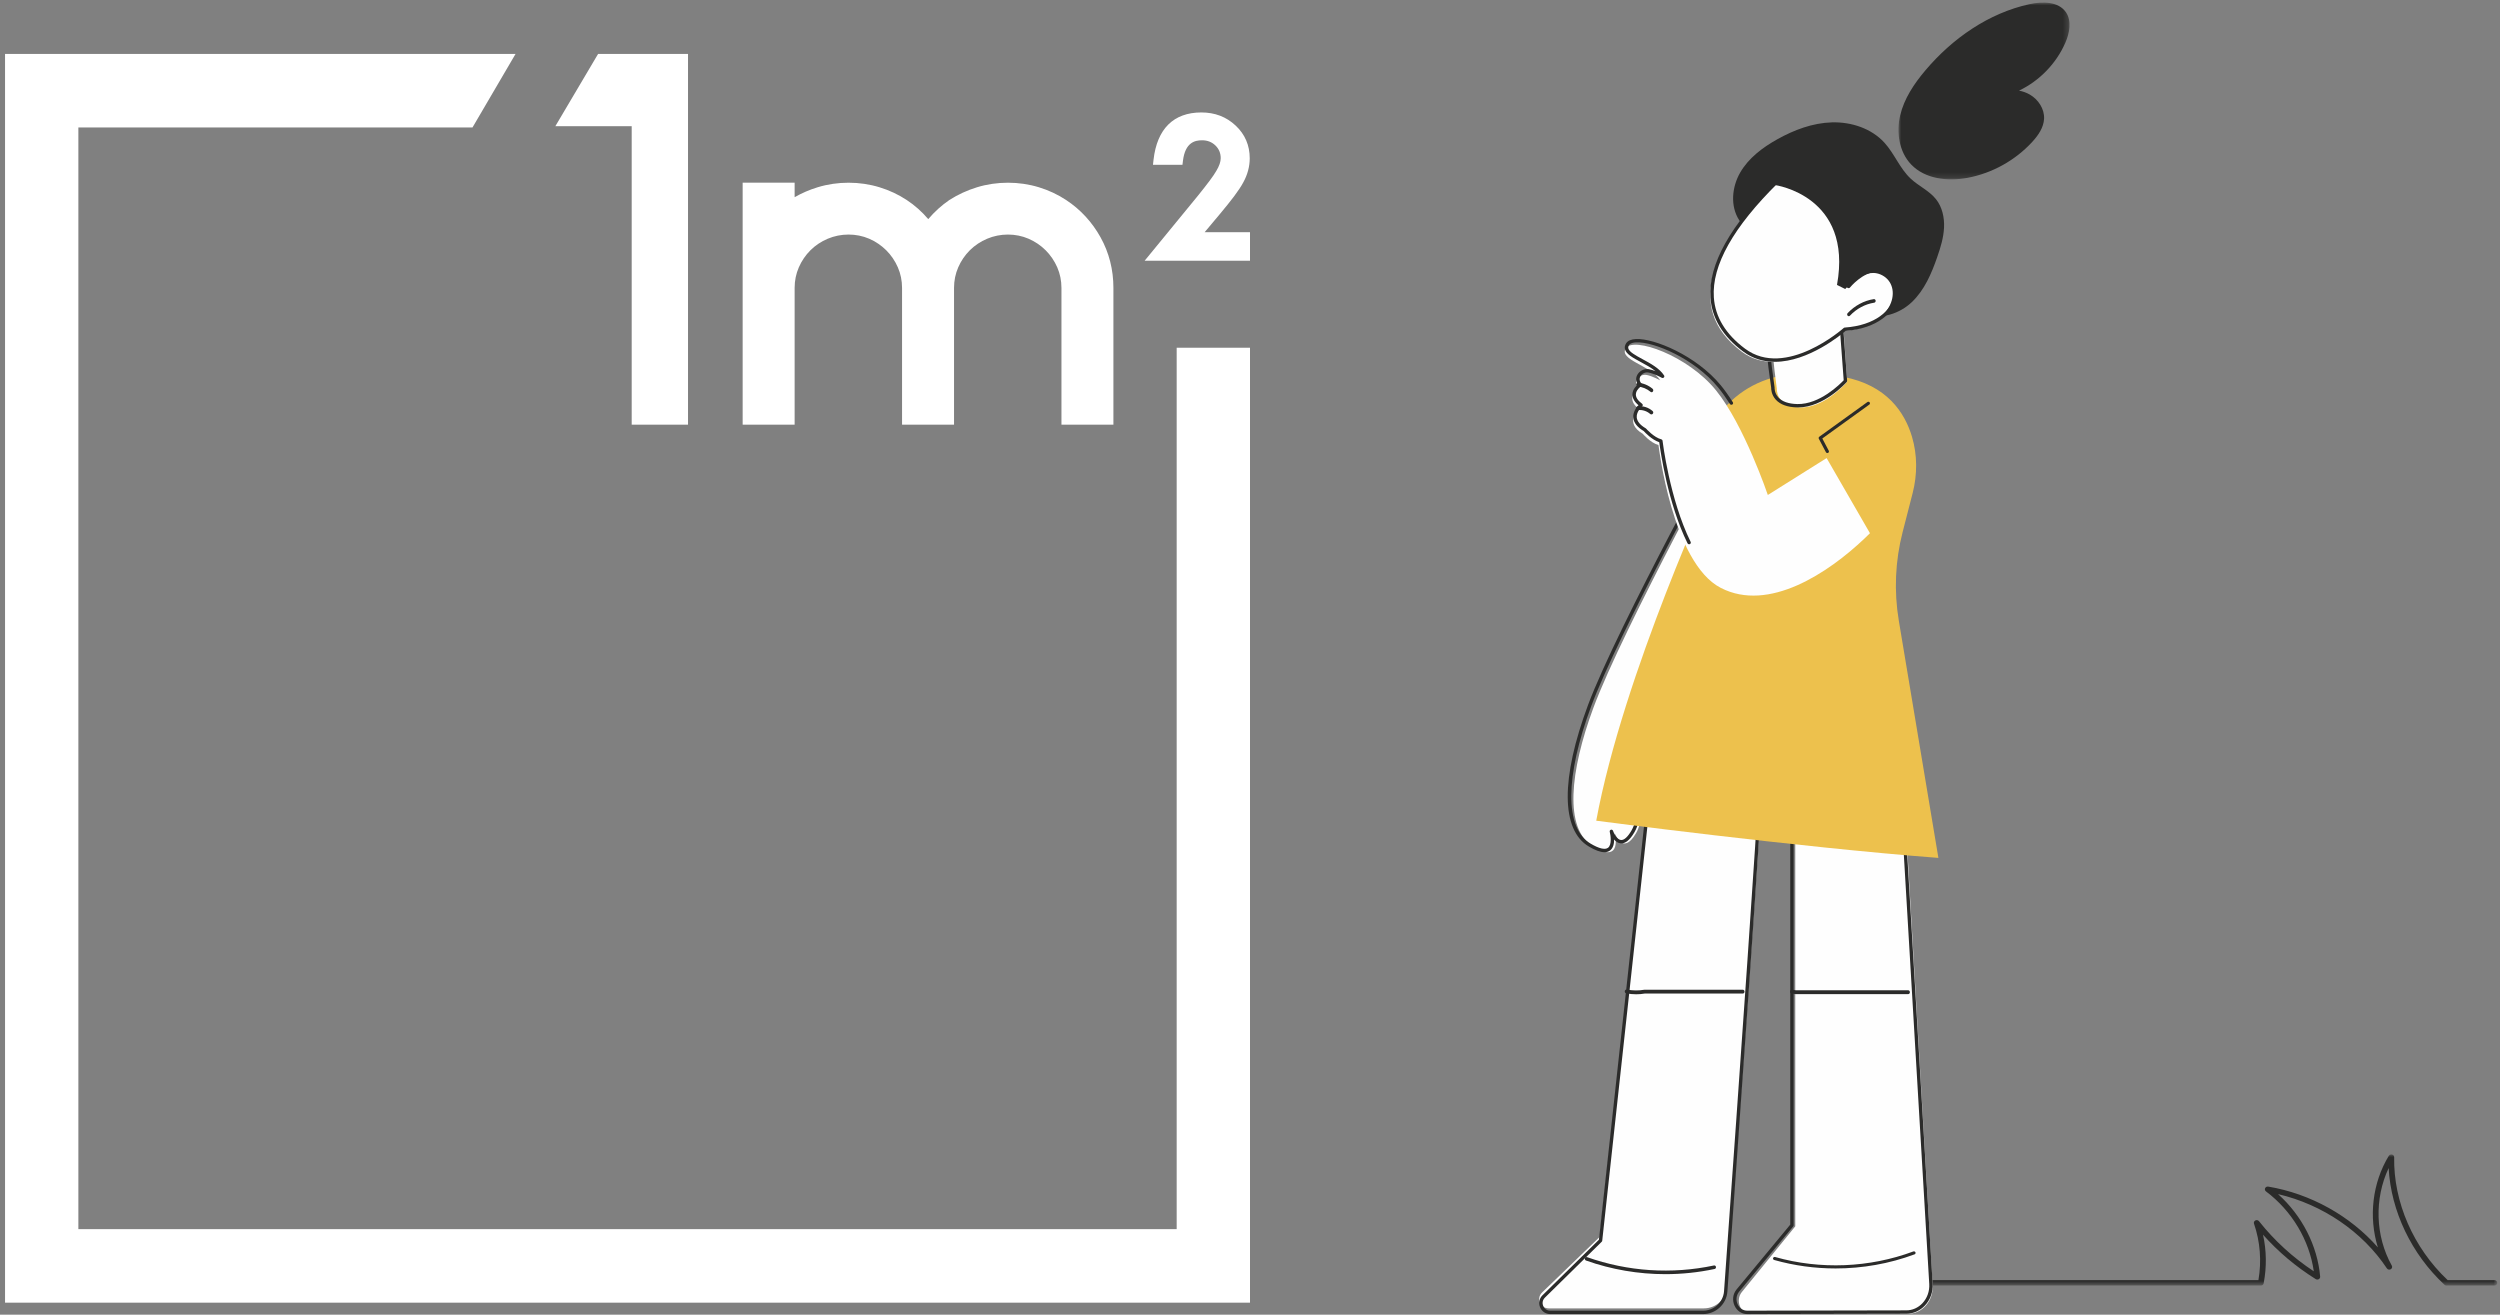
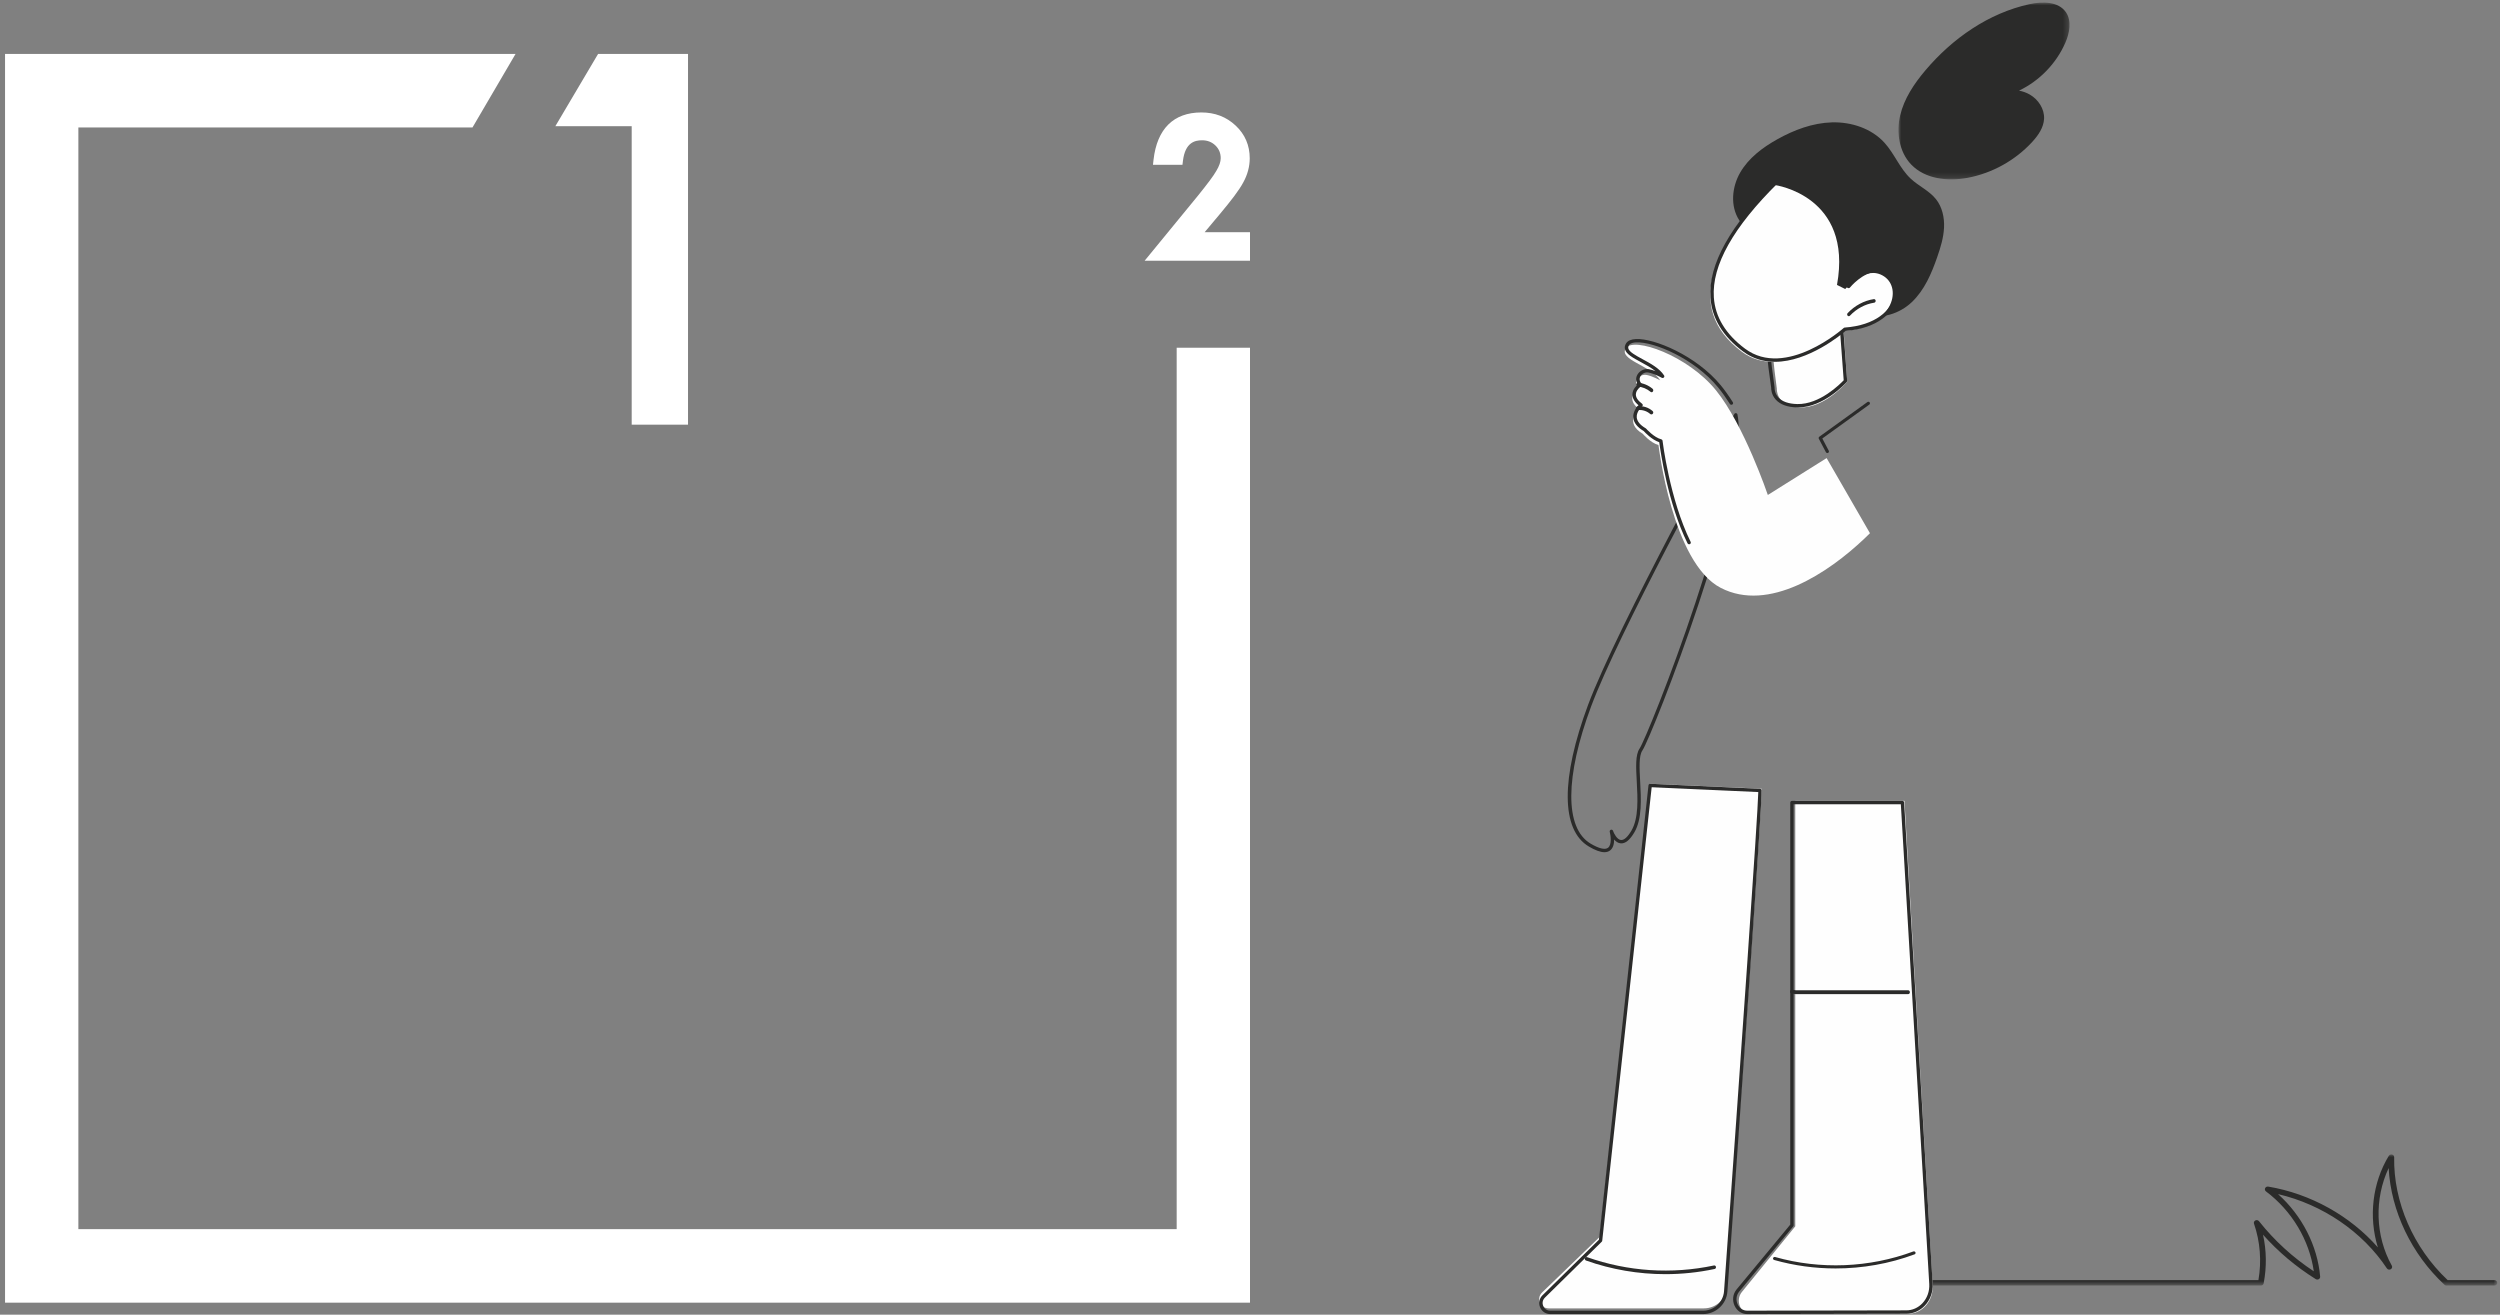
<svg xmlns="http://www.w3.org/2000/svg" xmlns:xlink="http://www.w3.org/1999/xlink" width="464px" height="244px" viewBox="0 0 464 244" version="1.1">
  <rect x="0" y="0" width="464" height="244" fill="#808080" stroke="none" />
  <title>Group 4</title>
  <defs>
    <polygon id="path-1" points="0 0 112.19 0 112.19 24.341 0 24.341" />
    <polygon id="path-3" points="0 0 31.752 0 31.752 32.808 0 32.808" />
  </defs>
  <g id="Page-1" stroke="none" stroke-width="1" fill="none" fill-rule="evenodd">
    <g id="4_Barometro" transform="translate(-902, -1135)">
      <g id="Group-4" transform="translate(902.936, 1135.481)">
        <g id="logos/logo_1m2" transform="translate(0, 9.525)" fill="#FFFFFF">
-           <path d="M203.329,34.043 C201.747,31.2 199.602,28.875 196.952,27.128 C195.426,26.115 193.721,25.313 191.886,24.751 C188.207,23.624 184.07,23.624 180.395,24.751 C178.564,25.313 176.835,26.112 175.242,27.132 C173.796,28.128 172.489,29.314 171.348,30.663 C170.156,29.267 168.817,28.077 167.367,27.128 C165.841,26.115 164.137,25.313 162.301,24.751 C158.622,23.624 154.486,23.624 150.815,24.751 C149.313,25.21 147.882,25.827 146.547,26.594 L146.547,23.901 L136.9,23.901 L136.9,68.807 L146.547,68.807 L146.547,43.426 C146.547,42.082 146.81,40.801 147.326,39.614 C147.847,38.42 148.57,37.357 149.48,36.447 C150.385,35.546 151.466,34.822 152.69,34.304 C155.122,33.272 157.994,33.268 160.382,34.3 C161.578,34.822 162.643,35.542 163.553,36.447 C164.463,37.357 165.186,38.424 165.706,39.614 C166.223,40.801 166.485,42.086 166.485,43.426 L166.485,68.807 L176.132,68.807 L176.132,43.426 C176.132,42.082 176.394,40.801 176.911,39.614 C177.427,38.424 178.154,37.357 179.064,36.447 C179.97,35.546 181.051,34.822 182.275,34.304 C184.706,33.272 187.575,33.268 189.963,34.3 C191.159,34.818 192.228,35.542 193.137,36.447 C194.043,37.357 194.77,38.42 195.291,39.614 C195.807,40.801 196.07,42.086 196.07,43.426 L196.07,68.807 L205.713,68.807 L205.713,43.426 C205.713,40.049 204.91,36.894 203.329,34.043" id="Fill-1" />
          <polygon id="Fill-3" points="0 0 0 231.77 231.065 231.77 231.065 54.528 217.455 54.528 217.455 218.117 13.609 218.117 13.609 13.653 86.758 13.653 94.753 0" />
          <polygon id="Fill-4" points="110.071 0 102.132 13.422 116.307 13.422 116.307 68.807 126.76 68.807 126.76 0" />
          <path d="M222.646,33.09 L225.395,29.814 C226.49,28.507 227.409,27.363 228.124,26.412 C228.858,25.437 229.427,24.572 229.816,23.85 C230.609,22.405 231.014,20.898 231.014,19.378 C231.014,16.97 230.134,14.926 228.399,13.3 C226.687,11.685 224.551,10.864 222.042,10.864 C216.886,10.864 213.812,13.899 213.16,19.642 L213.054,20.586 L218.528,20.586 L218.618,19.844 C219.034,16.426 220.836,16.031 222.16,16.031 C223.161,16.031 223.974,16.347 224.645,16.994 C225.305,17.637 225.627,18.411 225.627,19.362 C225.627,20.021 225.356,20.811 224.81,21.715 C224.523,22.212 224.095,22.843 223.534,23.589 C222.964,24.351 222.246,25.271 221.394,26.325 L211.507,38.387 L231.065,38.387 L231.065,33.09 L222.646,33.09 Z" id="Fill-5" />
        </g>
        <g id="Group-51" transform="translate(284.742, -0)">
          <g id="Group-3" transform="translate(65.621, 213.778)">
            <mask id="mask-2" fill="white">
              <use xlink:href="#path-1" />
            </mask>
            <g id="Clip-2" />
            <path d="M111.658,24.341 L102.771,24.341 C102.633,24.341 102.499,24.289 102.401,24.196 C96.251,18.486 92.468,10.513 92.033,2.536 C89.36,8.228 89.539,15.132 92.622,20.643 C92.756,20.884 92.667,21.181 92.417,21.318 C92.171,21.454 91.854,21.381 91.703,21.148 C87.185,14.334 79.738,9.284 71.503,7.367 C75.94,11.333 78.821,16.921 79.323,22.678 C79.34,22.872 79.239,23.057 79.065,23.156 C78.889,23.251 78.67,23.249 78.499,23.142 C74.825,20.845 71.543,18.081 68.717,14.902 C69.37,17.847 69.415,20.922 68.835,23.926 C68.79,24.166 68.569,24.341 68.314,24.341 L0.533,24.341 C0.238,24.341 0,24.114 0,23.836 C0,23.557 0.238,23.331 0.533,23.331 L67.865,23.331 C68.474,19.807 68.191,16.194 67.041,12.854 C66.96,12.619 67.072,12.365 67.302,12.25 C67.532,12.136 67.815,12.199 67.972,12.395 C70.828,16 74.247,19.125 78.14,21.692 C77.33,15.935 74.068,10.456 69.264,6.865 C69.071,6.723 69.006,6.474 69.107,6.261 C69.208,6.051 69.446,5.933 69.684,5.972 C77.563,7.296 84.906,11.417 90.032,17.257 C88.297,11.641 88.987,5.322 92.067,0.253 C92.188,0.053 92.44,-0.042 92.67,0.018 C92.902,0.078 93.065,0.283 93.059,0.512 C92.908,8.817 96.616,17.33 102.989,23.331 L111.658,23.331 C111.952,23.331 112.191,23.557 112.191,23.836 C112.191,24.114 111.952,24.341 111.658,24.341" id="Fill-1" fill="#2B2B2A" mask="url(#mask-2)" />
          </g>
          <path d="M41.269,145.908 C41.522,146.909 36.141,220.549 34.829,238.459 C34.667,240.655 32.803,242.353 30.562,242.353 L1.753,242.353 C0.188,242.353 -0.59,240.485 0.526,239.406 L11.239,229.073 L20.588,144.988 L41.269,145.908 Z" id="Fill-4" fill="#FEFEFE" />
          <path d="M2.044,243.411 L30.415,243.411 C32.779,243.411 34.763,241.566 34.931,239.208 C36.92,211.563 41.514,147.156 41.268,146.151 C41.234,146.017 41.114,145.919 40.977,145.913 L20.608,144.989 C20.452,144.981 20.301,145.104 20.281,145.269 L11.084,229.613 L0.615,239.914 C0.013,240.508 -0.163,241.361 0.158,242.143 C0.477,242.924 1.199,243.411 2.044,243.411 L2.044,243.411 Z M40.658,146.526 C40.599,150.465 37.376,196.45 34.304,239.164 C34.159,241.194 32.449,242.781 30.415,242.781 L2.044,242.781 C1.345,242.781 0.911,242.33 0.738,241.905 C0.564,241.482 0.556,240.852 1.054,240.362 L11.605,229.983 C11.655,229.933 11.689,229.865 11.697,229.793 L20.874,145.63 L40.658,146.526 Z" id="Fill-6" fill="#2B2B2A" />
          <path d="M23.404,236.003 C26.47,236.003 29.539,235.684 32.56,235.04 C32.729,235.004 32.838,234.827 32.804,234.649 C32.771,234.469 32.604,234.351 32.438,234.389 C24.604,236.056 16.456,235.524 8.878,232.844 C8.714,232.788 8.536,232.882 8.484,233.054 C8.428,233.228 8.517,233.417 8.681,233.473 C13.438,235.155 18.417,236.003 23.404,236.003" id="Fill-8" fill="#2B2B2A" />
-           <path d="M18.005,184.057 C18.541,184.057 19.063,184.013 19.571,183.924 L37.785,183.924 C37.959,183.924 38.102,183.765 38.102,183.568 C38.102,183.371 37.959,183.209 37.785,183.209 L19.545,183.209 C19.529,183.209 19.512,183.212 19.498,183.216 C18.473,183.397 17.379,183.387 16.239,183.181 C16.068,183.149 15.908,183.282 15.88,183.476 C15.852,183.673 15.97,183.854 16.141,183.886 C16.775,184 17.398,184.057 18.005,184.057" id="Fill-10" fill="#2B2B2A" />
          <path d="M67.791,148.163 L73.02,238.095 C73.186,240.939 71.113,243.346 68.495,243.349 L39.32,243.411 C37.363,243.414 36.321,240.9 37.618,239.306 L47.525,227.128 L47.525,148.163 L67.791,148.163 Z" id="Fill-12" fill="#FEFEFE" />
          <path d="M38.603,243.411 L38.608,243.411 L68.127,243.352 C69.433,243.349 70.664,242.806 71.587,241.824 C72.585,240.762 73.109,239.296 73.019,237.799 L67.729,148.458 C67.717,148.292 67.58,148.163 67.415,148.163 L46.91,148.163 C46.736,148.163 46.593,148.303 46.593,148.477 L46.593,226.809 L36.643,238.82 C35.928,239.68 35.785,240.855 36.27,241.883 C36.721,242.842 37.593,243.411 38.603,243.411 L38.603,243.411 Z M67.117,148.791 L72.391,237.836 C72.47,239.162 72.01,240.457 71.13,241.393 C70.325,242.248 69.257,242.721 68.127,242.721 L38.608,242.78 L38.603,242.78 C37.843,242.78 37.184,242.346 36.839,241.617 C36.46,240.81 36.57,239.893 37.128,239.221 L47.151,227.123 C47.199,227.067 47.224,226.997 47.224,226.924 L47.224,148.791 L67.117,148.791 Z" id="Fill-14" fill="#2B2B2A" />
          <path d="M55.007,234.944 C59.992,234.944 64.98,234.069 69.662,232.327 C69.816,232.27 69.895,232.103 69.833,231.954 C69.773,231.804 69.594,231.732 69.439,231.789 C61.275,234.826 52.165,235.192 43.787,232.821 C43.624,232.775 43.455,232.862 43.406,233.017 C43.36,233.168 43.45,233.328 43.613,233.374 C47.316,234.422 51.163,234.944 55.007,234.944" id="Fill-16" fill="#2B2B2A" />
          <path d="M47.596,184.028 L68.485,184.028 C68.657,184.028 68.796,183.87 68.796,183.673 C68.796,183.476 68.657,183.314 68.485,183.314 L47.621,183.314 C47.507,183.295 47.391,183.279 47.275,183.263 C47.161,183.247 47.045,183.232 46.931,183.209 C46.762,183.178 46.601,183.308 46.574,183.505 C46.546,183.698 46.66,183.882 46.829,183.914 C46.953,183.936 47.078,183.952 47.203,183.971 C47.316,183.987 47.432,184.003 47.546,184.025 C47.563,184.028 47.579,184.028 47.596,184.028" id="Fill-18" fill="#2B2B2A" />
-           <path d="M36.803,77.257 C36.803,77.257 15.407,116.412 10.042,130.92 C5.722,142.599 4.552,153.389 10.042,156.679 C15.532,159.97 14.023,154.156 14.023,154.156 C14.023,154.156 15.498,158.452 17.974,154.156 C20.45,149.859 17.819,141.443 19.441,139.05 C21.063,136.654 39.34,90.203 36.803,77.257" id="Fill-20" fill="#FEFEFE" />
          <path d="M12.102,157.688 C12.512,157.688 12.861,157.582 13.147,157.367 C13.746,156.922 13.903,156.09 13.903,155.333 C14.215,155.696 14.62,155.998 15.111,156.045 C15.974,156.126 16.828,155.43 17.674,153.977 C19.113,151.502 18.913,147.803 18.734,144.539 C18.602,142.1 18.475,139.795 19.149,138.808 C20.06,137.476 25.202,124.799 29.569,111.65 C33.624,99.432 38.168,83.408 36.793,76.453 C36.768,76.322 36.664,76.224 36.532,76.202 C36.4,76.182 36.271,76.246 36.209,76.361 C35.99,76.755 14.448,115.914 9.067,130.351 C3.987,143.977 4.037,153.556 9.199,156.626 C10.394,157.336 11.355,157.688 12.102,157.688 M13.397,153.505 C13.366,153.505 13.336,153.511 13.307,153.519 C13.144,153.567 13.049,153.734 13.091,153.899 C13.257,154.533 13.521,156.305 12.768,156.867 C12.206,157.286 11.085,157.015 9.525,156.087 C4.717,153.229 4.768,143.69 9.657,130.569 C14.592,117.333 33.185,83.195 36.316,77.479 C37.145,84.724 32.831,99.814 28.968,111.452 C24.359,125.335 19.4,137.325 18.627,138.456 C17.834,139.616 17.958,141.913 18.104,144.573 C18.278,147.749 18.472,151.348 17.129,153.662 C16.427,154.869 15.749,155.475 15.173,155.422 C14.42,155.349 13.85,154.167 13.695,153.718 C13.65,153.586 13.529,153.505 13.397,153.505" id="Fill-22" fill="#2B2B2A" />
-           <path d="M74.088,158.746 C48.084,156.775 10.584,151.842 10.584,151.842 C15.589,124.619 32.666,87.832 32.666,87.832 L29.312,83.921 C34.011,71.47 43.16,66.934 56.446,69.465 C64.528,71.002 67.86,76.09 69.197,80.614 C70.197,83.999 70.186,87.608 69.311,91.029 L67.44,98.315 C66.067,103.668 65.828,109.254 66.74,114.708 L74.088,158.746 Z" id="Fill-24" fill="#EDC14D" />
          <path d="M16.086,64.143 C17.489,61.966 27.574,65.486 32.812,71.965 C38.048,78.441 42.431,91.385 42.431,91.385 L53.343,84.539 L61.387,98.484 C61.041,98.829 60.695,99.163 60.352,99.488 C53.635,105.854 42.603,113.232 33.69,108.626 C24.67,103.962 22.137,82.117 22.137,82.117 C20.641,81.709 19.224,80.04 19.224,80.04 C15.636,77.9 18.532,75.462 18.532,75.462 C15.777,73.371 18.397,71.686 18.397,71.686 C17.247,70.437 18.574,68.842 19.941,69.11 C21.077,69.331 22.463,70.119 22.463,70.119 C20.7,67.303 14.683,66.319 16.086,64.143" id="Fill-26" fill="#FEFEFE" />
          <path d="M27.818,100.539 C27.864,100.539 27.913,100.528 27.955,100.509 C28.116,100.435 28.184,100.25 28.107,100.096 C24.209,92.201 22.901,81.428 22.89,81.321 C22.876,81.197 22.781,81.092 22.655,81.059 C21.25,80.684 19.865,79.099 19.851,79.083 C19.828,79.058 19.802,79.033 19.771,79.016 C18.729,78.407 18.168,77.726 18.102,76.993 C18.005,75.874 19.098,74.948 19.109,74.94 C19.184,74.879 19.224,74.791 19.221,74.697 C19.218,74.603 19.172,74.518 19.098,74.46 C18.308,73.873 17.916,73.277 17.939,72.696 C17.973,71.816 18.932,71.196 18.941,71.188 C19.018,71.138 19.069,71.058 19.081,70.97 C19.095,70.879 19.064,70.791 19.001,70.722 C18.603,70.298 18.531,69.793 18.8,69.336 C19.098,68.828 19.702,68.55 20.274,68.66 C21.362,68.867 22.727,69.625 22.741,69.633 C22.867,69.705 23.03,69.683 23.133,69.581 C23.236,69.479 23.253,69.325 23.176,69.203 C22.34,67.891 20.658,66.981 19.172,66.179 C17.907,65.493 16.714,64.848 16.539,64.189 C16.488,63.988 16.531,63.787 16.683,63.558 C16.923,63.191 17.518,63.087 17.976,63.064 C21.247,62.896 28.785,66.061 33.184,71.403 C33.9,72.271 34.641,73.313 35.391,74.496 C35.482,74.642 35.68,74.689 35.831,74.601 C35.983,74.512 36.032,74.322 35.937,74.176 C35.176,72.969 34.42,71.907 33.688,71.017 C29.163,65.523 21.327,62.271 17.942,62.447 C17.057,62.491 16.448,62.756 16.139,63.227 C15.896,63.599 15.821,63.974 15.916,64.341 C16.156,65.256 17.409,65.934 18.858,66.717 C19.785,67.219 20.789,67.764 21.585,68.409 C21.204,68.261 20.789,68.125 20.397,68.051 C19.562,67.891 18.674,68.294 18.239,69.03 C17.887,69.631 17.919,70.3 18.314,70.876 C17.945,71.182 17.332,71.816 17.298,72.668 C17.269,73.382 17.647,74.074 18.423,74.727 C18.033,75.135 17.372,75.995 17.461,77.04 C17.541,77.972 18.191,78.804 19.393,79.518 C19.622,79.774 20.872,81.122 22.278,81.591 C22.478,83.118 23.877,92.975 27.529,100.363 C27.583,100.473 27.698,100.539 27.818,100.539" id="Fill-28" fill="#2B2B2A" />
          <path d="M20.859,72.319 C20.956,72.319 21.049,72.268 21.11,72.173 C21.209,72.011 21.179,71.789 21.041,71.674 C20.254,71.017 19.289,70.617 18.318,70.554 C18.147,70.541 18.002,70.69 17.993,70.887 C17.982,71.084 18.112,71.252 18.282,71.265 C19.135,71.322 19.988,71.674 20.678,72.252 C20.733,72.297 20.796,72.319 20.859,72.319" id="Fill-30" fill="#2B2B2A" />
          <path d="M20.82,76.434 C20.919,76.434 21.015,76.392 21.083,76.31 C21.21,76.161 21.192,75.935 21.046,75.808 C20.303,75.151 19.279,74.821 18.304,74.922 C18.113,74.942 17.973,75.116 17.995,75.313 C18.014,75.507 18.181,75.65 18.376,75.63 C19.162,75.551 19.994,75.818 20.594,76.348 C20.659,76.405 20.74,76.434 20.82,76.434" id="Fill-32" fill="#2B2B2A" />
          <path d="M53.477,83.606 C53.522,83.606 53.57,83.596 53.615,83.572 C53.762,83.499 53.818,83.322 53.743,83.178 L52.543,80.902 L61.266,74.611 C61.399,74.515 61.426,74.332 61.33,74.202 C61.231,74.071 61.045,74.042 60.912,74.139 L51.982,80.578 C51.865,80.665 51.828,80.821 51.894,80.949 L53.211,83.447 C53.264,83.549 53.368,83.606 53.477,83.606" id="Fill-34" fill="#2B2B2A" />
          <path d="M43.427,64.898 C43.214,65.179 44.101,71.647 44.101,71.647 C44.101,71.647 43.871,75.022 48.478,75.138 C53.085,75.251 57.153,70.355 57.153,70.355 L56.239,57.149 L43.427,64.898 Z" id="Fill-36" fill="#FEFEFE" />
          <path d="M48.053,75.14 C52.823,75.14 56.901,70.611 57.076,70.418 C57.13,70.353 57.158,70.269 57.153,70.186 L56.209,57.439 C56.201,57.33 56.139,57.235 56.043,57.185 C55.947,57.134 55.828,57.137 55.735,57.19 L42.517,64.669 C42.483,64.689 42.452,64.714 42.427,64.745 C42.328,64.868 42.122,65.122 43.051,71.472 C43.045,71.69 43.057,72.769 43.921,73.711 C44.754,74.617 46.084,75.095 47.878,75.137 C47.937,75.14 47.996,75.14 48.053,75.14 L48.053,75.14 Z M56.512,70.096 C55.887,70.759 52.077,74.611 47.895,74.511 C46.279,74.472 45.101,74.061 44.39,73.289 C43.624,72.456 43.687,71.488 43.687,71.48 C43.687,71.458 43.687,71.433 43.684,71.41 C43.35,69.14 42.924,65.824 42.958,65.145 L55.613,57.982 L56.512,70.096 Z" id="Fill-38" fill="#2B2B2A" />
          <g id="Group-42" transform="translate(66.679, 0)">
            <mask id="mask-4" fill="white">
              <use xlink:href="#path-3" />
            </mask>
            <g id="Clip-41" />
            <path d="M31.095,1.816 C29.713,-0.228 26.734,-0.234 24.333,0.29 C16.747,1.945 10.019,6.633 4.99,12.584 C2.909,15.046 1.051,17.807 0.311,20.949 C-0.429,24.094 0.116,27.684 2.33,30.023 C4.923,32.762 9.159,33.212 12.853,32.518 C17.401,31.658 21.657,29.295 24.806,25.878 C25.924,24.663 26.945,23.209 27.023,21.557 C27.106,19.728 25.955,17.981 24.377,17.073 C23.754,16.712 23.076,16.477 22.375,16.337 C26.163,14.53 29.276,11.327 30.964,7.462 C31.749,5.661 32.194,3.443 31.095,1.816" id="Fill-40" fill="#2B2B2A" mask="url(#mask-4)" />
          </g>
          <path d="M73.636,36.482 C72.382,34.91 70.429,34.059 68.959,32.688 C66.926,30.796 65.932,28.037 64.06,25.989 C61.648,23.348 57.921,22.131 54.335,22.23 C50.749,22.332 47.288,23.634 44.161,25.386 C41.448,26.903 38.861,28.85 37.308,31.534 C35.757,34.219 35.422,37.757 37.106,40.365 C38.363,42.309 40.573,43.501 42.854,43.953 C45.133,44.402 47.493,44.181 49.785,43.793 C50.835,48.747 53.668,53.309 57.655,56.457 C58.497,57.12 59.453,57.745 60.524,57.787 C60.544,57.789 60.566,57.784 60.585,57.784 C63.459,58.883 66.896,57.732 69.15,55.598 C71.504,53.367 72.814,50.278 73.874,47.221 C74.489,45.451 75.046,43.639 75.134,41.769 C75.225,39.9 74.805,37.95 73.636,36.482" id="Fill-43" fill="#2B2B2A" />
          <path d="M56.8,53.165 C56.8,53.165 60.562,48.507 64.021,50.828 C67.479,53.148 65.547,60.319 56.103,61.006 C56.103,61.006 45.39,70.608 37.623,64.815 C26.245,56.329 33.109,44.303 43.756,33.866 C43.756,33.866 58.273,35.83 55.268,52.403 L56.8,53.165 Z" id="Fill-45" fill="#FEFEFE" />
          <path d="M43.747,66.673 C49.97,66.673 56.075,61.609 56.856,60.938 C62.89,60.467 65.795,57.469 66.5,54.812 C67.013,52.875 66.407,51.053 64.918,50.052 C61.65,47.855 58.15,51.4 57.352,52.291 L56.233,51.733 C57.158,46.389 56.391,41.979 53.952,38.623 C50.365,33.688 44.514,32.845 44.266,32.811 C44.173,32.797 44.072,32.83 44.001,32.898 C35.48,41.259 31.366,48.614 31.78,54.756 C32.04,58.583 34.073,61.941 37.826,64.745 C39.693,66.138 41.726,66.673 43.747,66.673 M62.653,49.982 C63.285,49.982 63.934,50.154 64.565,50.577 C65.823,51.423 66.33,52.982 65.888,54.649 C65.236,57.114 62.479,59.894 56.704,60.314 C56.633,60.32 56.569,60.348 56.515,60.393 C56.408,60.489 45.769,69.885 38.204,64.237 C34.606,61.552 32.657,58.346 32.412,54.714 C32.014,48.792 36.024,41.643 44.331,33.462 C45.264,33.629 50.331,34.711 53.444,39.001 C55.807,42.261 56.523,46.584 55.568,51.854 C55.542,51.992 55.613,52.131 55.74,52.195 L57.29,52.965 C57.423,53.033 57.584,52.996 57.677,52.884 C57.705,52.847 60.059,49.982 62.653,49.982" id="Fill-47" fill="#2B2B2A" />
          <path d="M57.457,58.207 C57.532,58.207 57.608,58.177 57.667,58.115 C58.893,56.812 60.497,55.955 62.184,55.697 C62.349,55.67 62.464,55.504 62.443,55.32 C62.419,55.139 62.268,55.011 62.101,55.035 C60.289,55.314 58.564,56.237 57.246,57.634 C57.125,57.762 57.122,57.973 57.238,58.106 C57.298,58.171 57.379,58.207 57.457,58.207" id="Fill-49" fill="#2B2B2A" />
        </g>
      </g>
    </g>
  </g>
</svg>